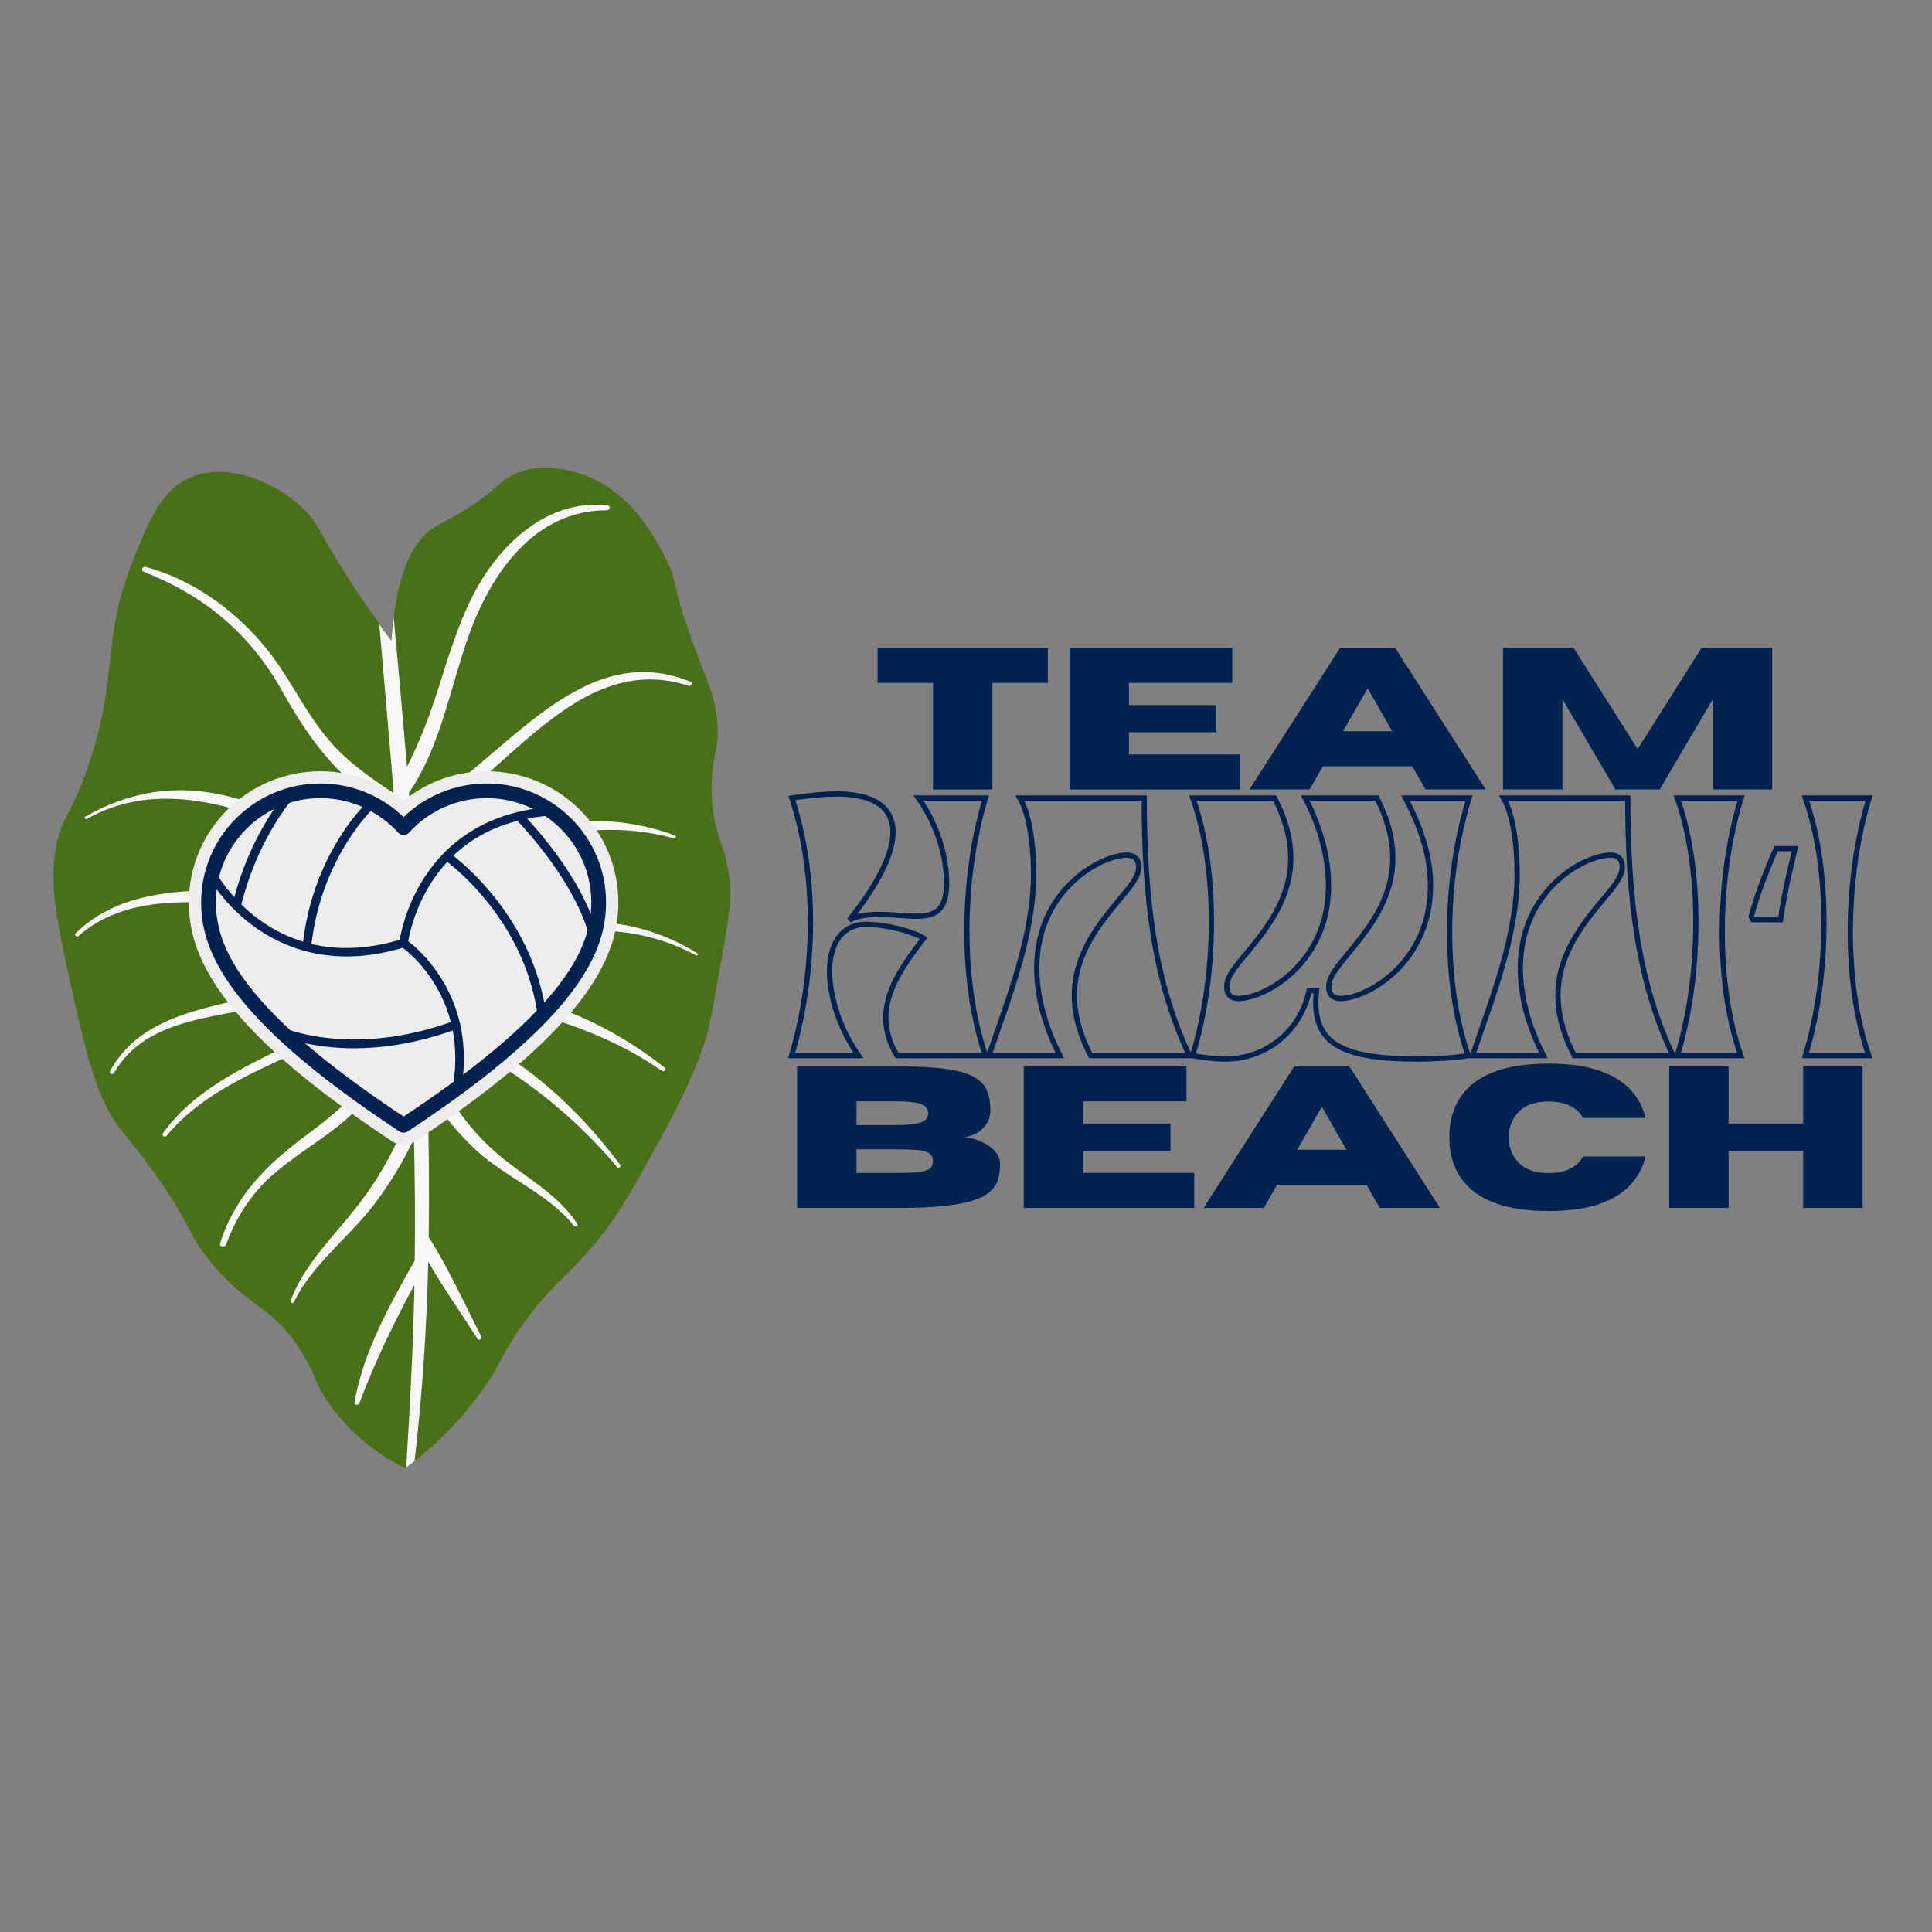
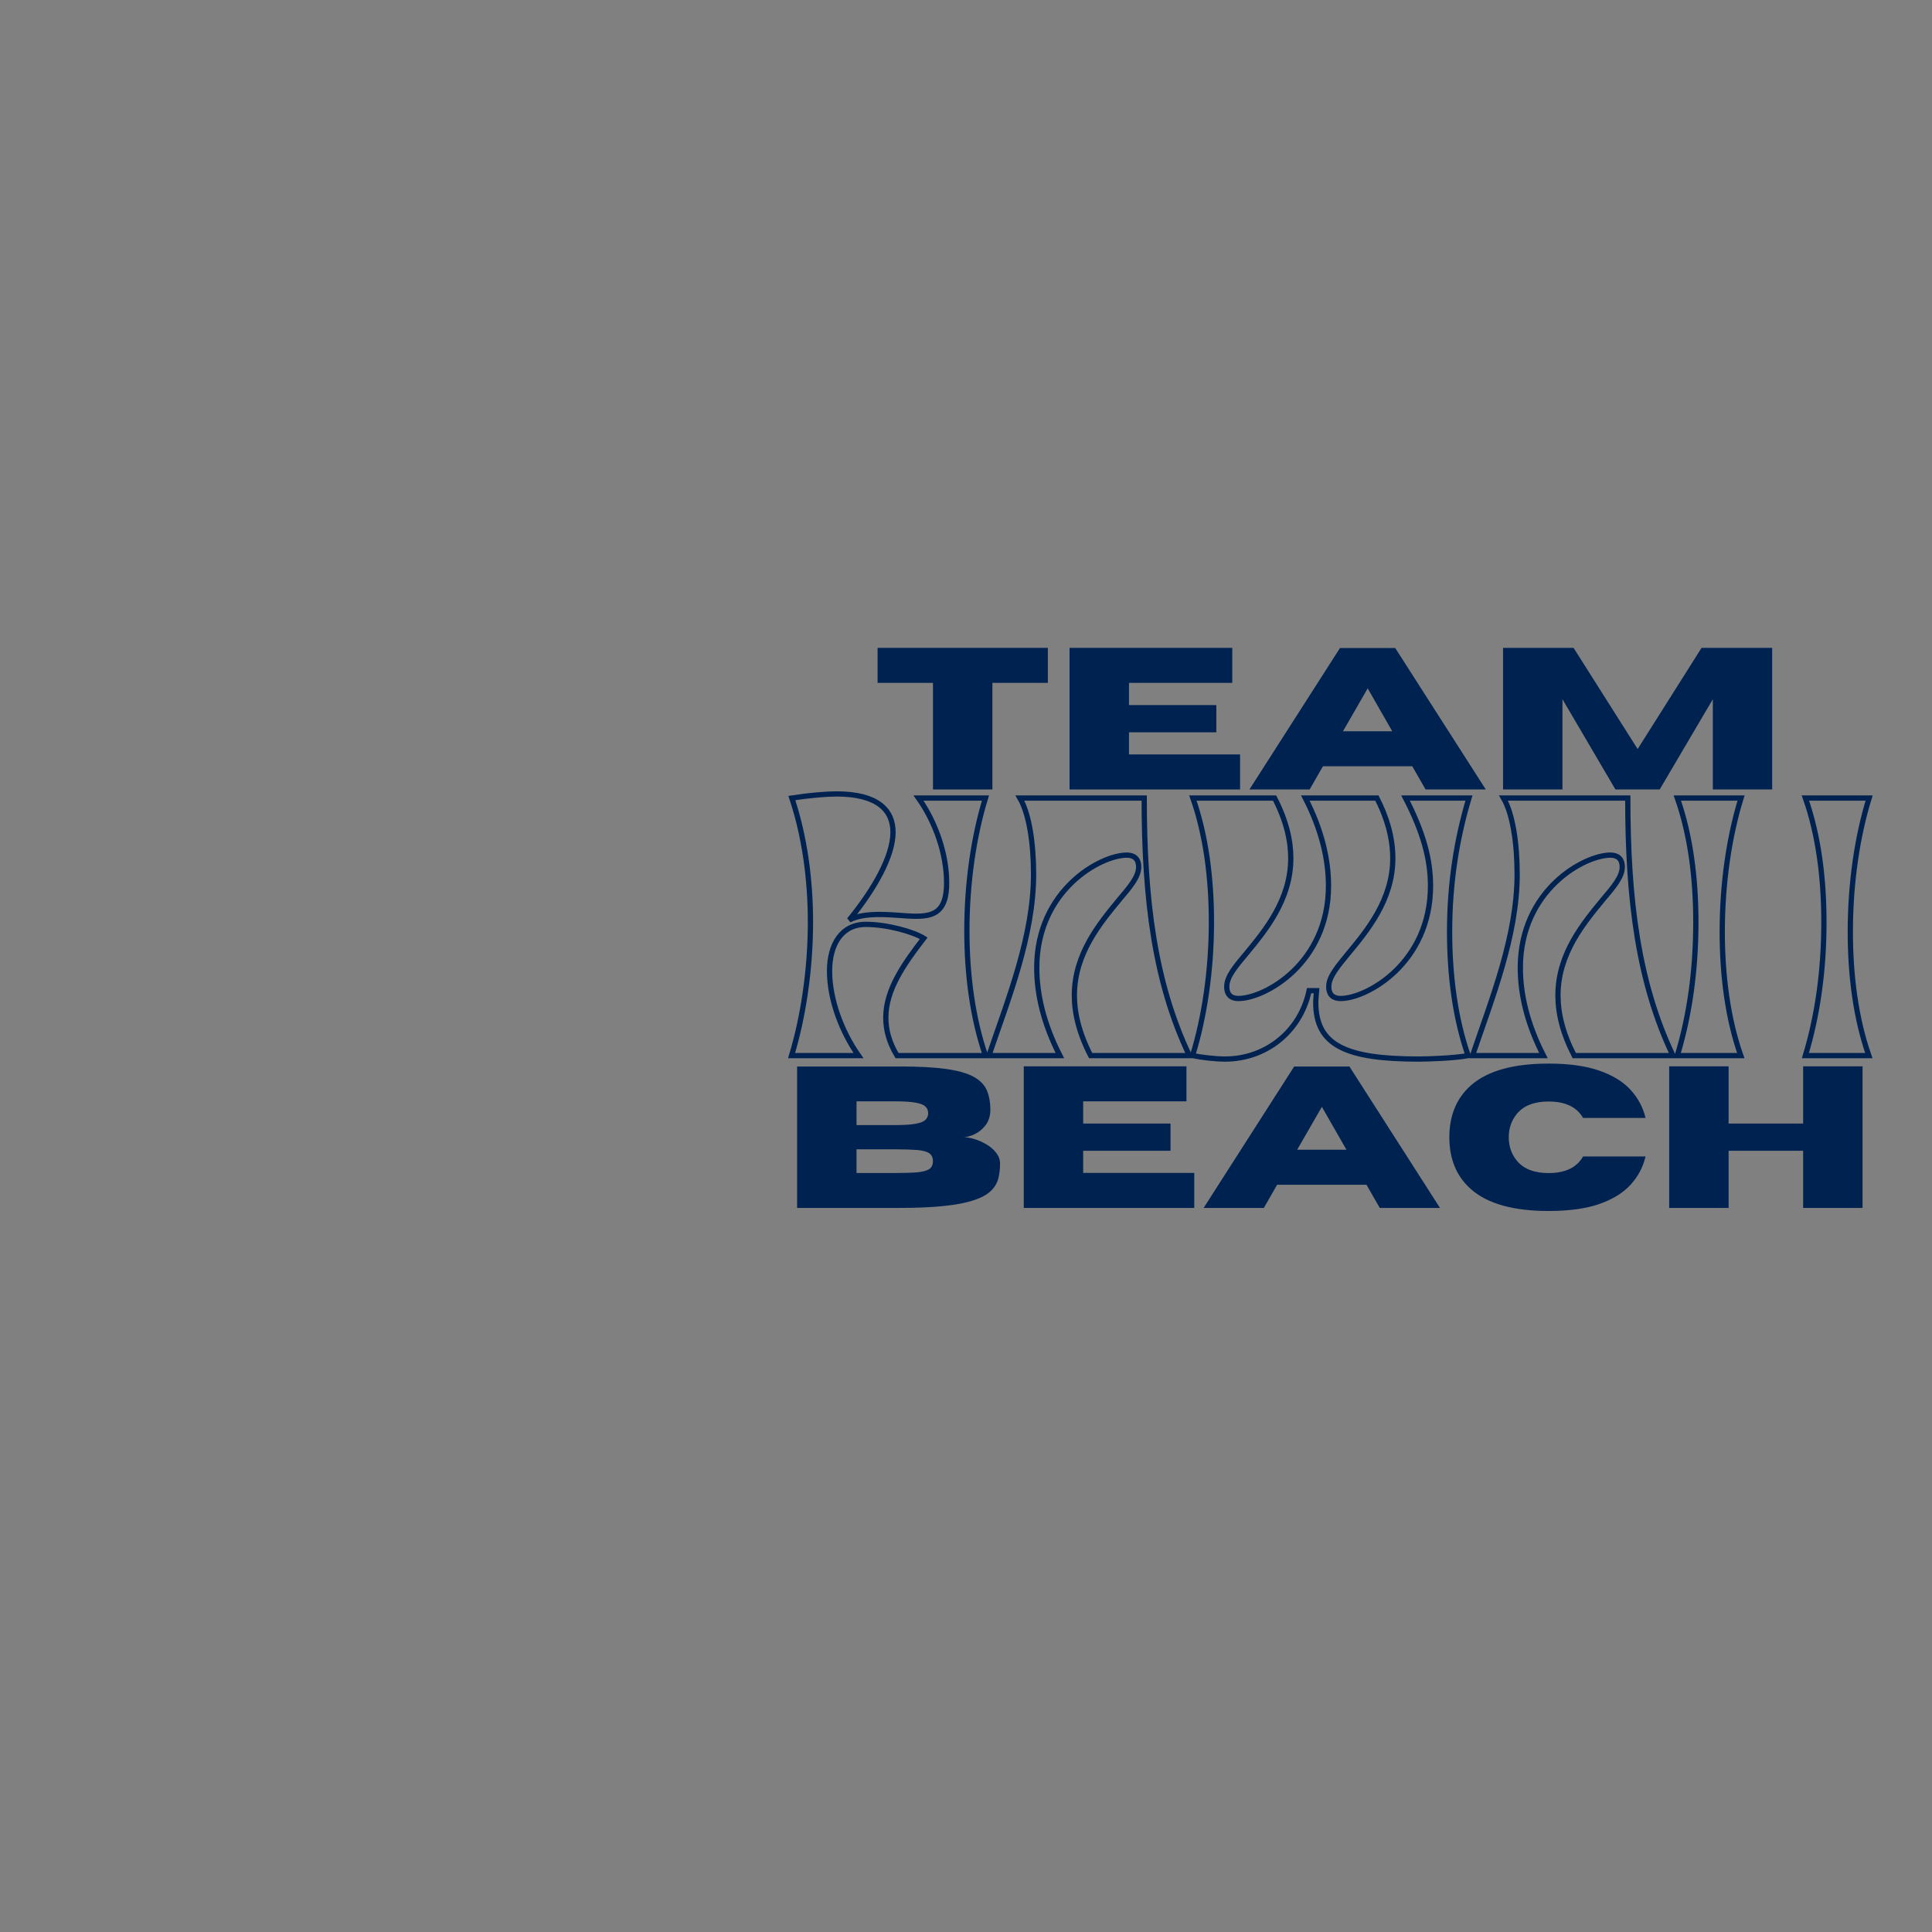
<svg xmlns="http://www.w3.org/2000/svg" width="500" zoomAndPan="magnify" viewBox="0 0 375 375" height="500" preserveAspectRatio="xMidYMid meet" version="1.0">
  <rect x="0" y="0" width="375" height="375" fill="#808080" stroke="none" />
  <defs>
    <g />
    <clipPath id="3f59ab05b5">
      <path d="M 10.352 90.805 L 141.723 90.805 L 141.723 284.965 L 10.352 284.965 Z M 10.352 90.805 " clip-rule="nonzero" />
    </clipPath>
    <clipPath id="1c6c77bc94">
-       <path d="M 14 97 L 136 97 L 136 284.965 L 14 284.965 Z M 14 97 " clip-rule="nonzero" />
-     </clipPath>
+       </clipPath>
    <clipPath id="01b71b8fff">
      <path d="M 36.664 149.691 L 120.016 149.691 L 120.016 222.258 L 36.664 222.258 Z M 36.664 149.691 " clip-rule="nonzero" />
    </clipPath>
  </defs>
  <g clip-path="url(#3f59ab05b5)">
-     <path fill="#497018" d="M 29.52 227.066 C 24.805 220.547 24.188 220.699 21.871 216.973 C 19.859 213.711 17.848 209.516 14.602 195.07 C 11.203 179.809 9.5 172.043 10.777 164.938 C 11.938 158.336 13.52 158.957 16.922 149.25 C 23.262 131.191 19.355 124.746 25.965 108.398 C 29.211 100.359 31.57 94.809 37.25 92.555 C 44.555 89.68 53.676 93.758 58.699 98.535 C 61.754 101.41 61.871 103.195 67.164 111.543 C 70.68 117.098 73.852 121.406 75.977 124.164 C 76.941 109.797 80.887 104.398 84.48 102.223 C 85.945 101.332 88.461 100.32 92.402 97.562 C 96.613 94.613 97.156 93.371 99.59 92.168 C 104.652 89.68 110.18 91.234 112.074 91.777 C 122.469 94.73 127.574 105.059 129.465 108.941 C 131.746 113.602 130.086 112.512 134.336 124.281 C 137.234 132.281 138.82 134.957 139.242 140.355 C 139.668 145.793 138.277 145.832 138.121 152.199 C 137.891 162.996 141.871 163.93 141.719 174.219 C 141.68 177.207 140.867 181.633 139.281 190.527 C 138.395 195.461 137.969 197.906 137.391 200.16 C 136.848 202.215 135.188 208.352 127.766 221.824 C 123.051 230.367 120.691 234.641 117.293 239.105 C 110.297 248.152 106.742 249.125 100.285 258.797 C 96.809 263.996 97.195 264.734 93.984 269.316 C 88.691 276.93 82.816 281.898 78.605 284.969 C 74.238 282.754 68.441 278.949 63.918 272.5 C 60.941 268.27 61.406 267.027 58.469 262.328 C 52.711 253.164 48.574 254.211 41.078 245.164 C 36.398 239.535 37.406 238.406 31.258 229.516 M 31.258 229.516 C 30.758 228.777 30.18 227.961 29.52 227.066 " fill-opacity="1" fill-rule="nonzero" />
-   </g>
+     </g>
  <g clip-path="url(#1c6c77bc94)">
    <path fill="#f8f8f8" d="M 78.297 178.566 C 78.332 178.684 78.332 178.801 78.332 178.918 C 78.141 179.266 78.141 179.691 78.371 180.121 M 78.297 178.566 C 72.035 186.102 63.723 191.691 54.293 194.488 C 43.355 197.711 28.633 196.973 22.102 208.273 C 21.832 208.738 21.098 208.352 21.367 207.887 C 26.66 198.219 37.445 196.121 47.297 193.867 C 59.551 191.07 70.062 185.324 77.832 175.188 C 77.91 175.113 77.988 175.031 78.062 174.957 C 78.062 174.684 78.023 174.449 78.023 174.18 C 77.637 173.789 77.676 173.207 77.91 172.781 C 77.832 171.773 77.754 170.801 77.676 169.789 C 68.402 174.297 58.625 175.809 48.344 175.461 C 36.941 175.074 24.535 173.598 15.219 181.676 C 14.875 181.984 14.332 181.52 14.68 181.168 C 21.715 174.18 31.918 172.82 41.387 172.859 C 47.531 172.898 53.676 173.324 59.781 172.547 C 65.965 171.773 71.84 169.832 77.445 167.074 C 77.484 167.074 77.484 167.074 77.523 167.035 C 77.367 165.211 77.25 163.344 77.098 161.52 C 67.707 164.586 58.391 161.289 49.387 158.258 C 38.602 154.609 27.242 153.094 16.844 158.957 C 16.535 159.113 16.266 158.688 16.574 158.492 C 25.156 153.637 34.004 152.16 43.668 154.414 C 54.566 156.938 65.617 162.918 76.902 158.918 C 76.863 158.336 76.828 157.754 76.75 157.172 C 66.703 152.977 59.898 143.348 54.797 134.184 C 48.496 122.922 39.762 115.66 27.859 110.961 C 27.316 110.766 27.668 109.875 28.207 110.027 C 38.141 112.668 47.066 119.465 53.098 127.699 C 56.883 132.863 59.629 138.766 63.84 143.656 C 67.473 147.93 71.762 150.844 76.246 153.871 C 76.285 153.793 76.363 153.676 76.402 153.598 C 75.512 142.801 74.547 131.969 73.617 121.172 C 74.508 122.379 75.32 123.465 75.977 124.355 C 76.094 122.727 76.246 121.211 76.402 119.777 C 77.215 128.398 77.988 137.016 78.719 145.637 C 78.797 146.727 78.914 147.773 78.992 148.859 C 81.387 144.125 83.281 139.23 84.941 134.066 C 86.914 127.852 88.77 121.562 91.707 115.738 C 96.691 105.836 106.121 96.785 117.949 98.066 C 118.527 98.145 118.41 99.039 117.832 99.039 C 103.688 99 95.301 111.312 90.973 123.387 C 87.379 133.445 85.523 144.938 79.375 153.871 C 79.492 155.23 79.609 156.551 79.688 157.91 C 96.809 149.172 111.996 123.348 133.988 132.316 C 134.531 132.434 134.219 133.289 133.719 133.133 C 111.57 125.832 97.465 152.434 80.148 160.703 C 80.113 160.742 80.035 160.742 79.996 160.742 C 80.148 162.531 80.266 164.355 80.422 166.141 C 89.734 167.113 97.852 162.18 106.816 160.277 C 115.012 158.531 123.129 159.305 130.973 162.141 C 131.32 162.258 131.203 162.84 130.82 162.723 C 121.426 160.16 111.609 160.629 102.453 163.852 C 95.496 166.297 88.152 169.906 80.652 168.859 C 80.77 170.219 80.848 171.578 80.961 172.938 C 85.406 175.227 89.891 177.48 94.723 178.762 C 99.859 180.121 104.613 179.656 109.832 179.148 C 118.992 178.219 127.492 180.199 135.34 185.016 C 135.609 185.168 135.379 185.598 135.109 185.441 C 130.086 182.723 124.441 181.09 118.723 180.742 C 113.93 180.434 109.406 181.441 104.652 181.867 C 96.188 182.645 88.539 179.539 81.156 175.848 C 81.23 177.207 81.348 178.566 81.426 179.926 C 84.016 183.809 87.105 187.109 91.164 189.559 C 95.457 192.16 100.324 193.129 105.078 194.566 C 113.852 197.207 121.812 201.555 129.004 207.227 C 129.348 207.496 128.926 208.121 128.539 207.887 C 119.379 201.52 109.445 198.137 98.742 195.344 C 92.172 193.633 86.102 190.176 81.734 185.016 C 81.93 188.004 82.082 190.953 82.238 193.945 C 84.75 197.402 88.5 199.188 92.211 201.246 C 95.801 203.227 99.281 205.438 102.605 207.926 C 109.406 213.051 115.281 219.301 120.383 226.098 C 120.652 226.449 120.074 226.914 119.805 226.562 C 113.773 219.34 106.703 213.129 98.895 207.926 C 93.832 204.547 86.992 202.176 82.469 197.75 C 82.586 200.078 82.703 202.41 82.777 204.738 C 86.18 211.77 89.93 218.059 95.883 223.379 C 101.254 228.195 107.977 231.34 112.035 237.516 C 112.305 237.941 111.688 238.293 111.379 237.902 C 106.238 231.535 98.082 228.582 92.172 223.031 C 88.73 219.77 85.484 215.887 83.047 211.613 C 83.047 211.77 83.012 211.922 82.973 212.078 C 83.242 221.438 83.359 230.797 83.203 240.117 C 87.105 246.211 90.082 252.93 93.406 259.379 C 93.676 259.883 92.98 260.309 92.672 259.844 C 89.504 254.871 86.062 250.02 83.129 244.895 C 82.816 257.863 81.969 270.754 80.461 283.609 C 79.879 284.035 79.34 284.461 78.836 284.852 C 79.57 273.434 80.148 261.98 80.422 250.562 C 80.422 250.172 80.422 249.785 80.422 249.395 C 76.402 256.852 72.77 264.348 69.754 272.348 C 69.523 272.93 68.711 272.734 68.828 272.113 C 70.527 262.328 75.668 253.242 80.5 244.66 C 80.613 236.738 80.535 228.855 80.344 220.973 C 78.41 225.32 75.785 229.438 73.273 232.895 C 68.285 239.844 60.863 244.969 57.039 252.738 C 56.883 253.086 56.266 252.852 56.383 252.504 C 59.125 245.32 64.574 240.195 69.25 234.25 C 72.035 230.68 74.469 226.875 76.477 222.797 C 77.988 219.73 78.875 216.43 80.113 213.246 C 79.957 208.855 79.762 204.469 79.57 200.078 C 76.055 207.031 71.957 213.516 65.734 218.488 C 61.598 221.789 57 224.465 53.02 227.961 C 48.809 231.652 45.793 236.309 43.898 241.551 C 43.629 242.254 42.508 242.02 42.738 241.281 C 45.676 232 51.938 225.902 59.551 220.273 C 64.148 216.855 68.441 213.363 71.805 208.664 C 74.816 204.43 77.059 199.73 79.34 195.07 C 79.223 192.859 79.07 190.684 78.953 188.469 C 67.859 204.703 44.633 205.402 32.305 220.508 C 31.996 220.895 31.301 220.391 31.609 220 C 43.434 203.418 68.477 202.953 78.41 184.703 C 78.488 184.547 78.566 184.469 78.684 184.352 C 78.605 182.957 78.488 181.598 78.41 180.199 C 78.41 180.16 78.371 180.16 78.371 180.121 " fill-opacity="1" fill-rule="nonzero" />
  </g>
  <g clip-path="url(#01b71b8fff)">
-     <path fill="#ededed" d="M 78.312 222.215 C 77.559 222.215 76.832 221.996 76.207 221.582 C 41.156 198.512 36.66 184.637 36.66 175.125 C 36.66 161.105 48.117 149.703 62.199 149.703 C 68.133 149.703 73.785 151.719 78.34 155.422 C 82.891 151.719 88.543 149.703 94.477 149.703 C 108.559 149.703 120.016 161.105 120.016 175.125 C 120.016 184.637 115.523 198.512 80.469 221.586 C 79.844 221.996 79.117 222.215 78.367 222.215 Z M 78.312 222.215 " fill-opacity="1" fill-rule="nonzero" />
-   </g>
-   <path fill="#002250" d="M 94.477 152.074 C 88.445 152.074 82.645 154.434 78.34 158.598 C 74.031 154.434 68.234 152.074 62.199 152.074 C 49.434 152.074 39.043 162.414 39.043 175.125 C 39.043 184.043 43.418 197.156 77.523 219.605 C 77.758 219.758 78.031 219.84 78.312 219.84 L 78.367 219.84 C 78.645 219.84 78.922 219.758 79.156 219.605 C 113.258 197.156 117.633 184.043 117.633 175.125 C 117.633 162.414 107.246 152.074 94.477 152.074 Z M 114.773 175.125 C 114.773 175.836 114.738 176.578 114.66 177.352 C 111.309 169.094 104.844 161.629 102.324 158.902 C 103.453 158.68 104.617 158.504 105.82 158.379 C 111.219 162.016 114.773 168.164 114.773 175.125 Z M 105.641 194.594 C 102.539 178.473 91.086 168.527 87.984 166.09 C 91.379 162.836 95.547 160.582 100.434 159.328 C 102.242 161.23 111.047 170.84 114.055 180.617 C 113.027 184.438 110.672 188.996 105.641 194.594 Z M 77.293 161.621 L 77.297 161.625 C 77.574 161.914 77.941 162.07 78.355 162.07 C 78.754 162.066 79.133 161.895 79.402 161.602 C 83.246 157.355 88.742 154.922 94.477 154.922 C 97.699 154.922 100.75 155.68 103.457 157.016 C 102.465 157.172 101.504 157.363 100.586 157.586 C 100.52 157.594 100.457 157.609 100.395 157.633 C 94.027 159.211 89.453 162.258 86.211 165.535 C 86.148 165.586 86.09 165.641 86.039 165.711 C 84.488 167.305 83.246 168.945 82.262 170.492 C 78.918 175.742 77.863 180.777 77.59 182.414 C 71.453 184.227 65.73 184.488 60.461 183.23 C 62.102 169.066 69.434 160.113 71.941 157.418 C 73.93 158.5 75.742 159.91 77.293 161.621 Z M 70.375 156.641 C 67.457 159.832 60.527 168.73 58.836 182.785 C 55.953 181.906 53.211 180.562 50.625 178.73 C 49.188 177.711 47.93 176.629 46.852 175.578 C 49.359 165.359 54.238 158.316 56.148 155.84 C 58.062 155.242 60.094 154.922 62.199 154.922 C 65.039 154.922 67.82 155.52 70.375 156.641 Z M 53.234 157.008 C 50.941 160.379 47.578 166.262 45.488 174.164 C 44.059 172.59 43.066 171.195 42.492 170.312 C 43.93 164.469 47.93 159.617 53.234 157.008 Z M 41.906 175.125 C 41.906 174.277 41.965 173.449 42.066 172.633 C 43.535 174.625 46.012 177.492 49.598 180.043 C 52.055 181.793 55.25 183.52 59.184 184.586 C 59.27 184.629 59.363 184.66 59.465 184.668 C 59.484 184.672 59.5 184.672 59.516 184.672 C 61.852 185.273 64.441 185.645 67.289 185.645 C 70.578 185.645 74.207 185.148 78.18 183.969 C 79.551 185 85.289 189.746 87.5 198.379 C 71.887 203.926 60.383 201.273 56.375 199.977 C 43.961 188.504 41.906 180.844 41.906 175.125 Z M 78.34 216.727 C 70.355 211.434 64.094 206.715 59.188 202.48 C 61.598 203.012 64.809 203.473 68.703 203.473 C 73.949 203.473 80.438 202.633 87.867 200.016 C 88.426 202.93 88.57 206.246 88.051 209.961 C 85.133 212.109 81.91 214.359 78.34 216.727 Z M 89.887 208.59 C 90.227 205 89.973 201.777 89.344 198.93 C 89.348 198.824 89.332 198.719 89.293 198.617 C 89.285 198.594 89.27 198.57 89.258 198.547 C 87.062 189.219 80.926 183.977 79.238 182.688 C 79.496 181.188 80.523 176.305 83.707 171.328 C 84.645 169.859 85.68 168.512 86.809 167.285 C 89.543 169.395 101.539 179.512 104.219 196.129 C 100.695 199.824 96.035 203.949 89.887 208.59 Z M 89.887 208.59 " fill-opacity="1" fill-rule="nonzero" />
+     </g>
  <path stroke-linecap="butt" transform="matrix(0.981, 0, 0, 0.981, 92.181, 144.069)" fill="none" stroke-linejoin="miter" d="M 62.652 62 L 75.893 62 C 72.519 57.184 70.168 50.874 70.168 45.262 C 70.168 40.039 72.519 36.036 77.335 36.036 C 81.633 36.036 86.796 37.522 88.799 38.78 C 84.907 43.832 81.298 48.926 81.298 54.483 C 81.298 56.889 81.928 59.367 83.521 62 L 101.017 62 C 98.483 54.611 97.336 46.003 97.336 37.295 C 97.336 27.722 98.722 18.54 101.017 11.039 L 87.764 11.039 C 91.205 15.911 93.332 22.153 93.332 27.834 C 93.332 33.391 90.982 34.426 87.313 34.426 C 85.242 34.426 82.78 34.076 80.024 34.076 C 77.853 34.076 75.725 34.315 74.06 35.167 C 79.056 29.037 82.724 22.556 82.724 17.799 C 82.724 13.39 79.629 10.227 71.543 10.227 C 69.539 10.227 65.986 10.521 62.707 11.039 C 65.241 18.652 66.388 27.149 66.388 35.574 C 66.388 45.206 64.894 54.611 62.652 62 Z M 101.698 62 L 115.74 62 C 112.477 55.631 111.163 49.795 111.163 44.632 C 111.163 29.264 123.77 22.333 128.993 22.333 C 130.307 22.333 131.331 22.962 131.331 24.687 C 131.331 26.631 129.622 28.63 127.439 31.208 C 123.715 35.741 118.608 41.816 118.608 50.074 C 118.608 53.631 119.532 57.535 121.826 62 L 141.366 62 C 134.494 47.556 132.423 31.276 132.423 11.039 L 107.828 11.039 C 109.609 14.075 110.533 19.799 110.533 26.113 C 110.533 38.374 105.534 50.703 101.698 62 Z M 196.684 11.039 L 184.128 11.039 C 187.686 17.911 189.072 23.245 189.072 28.407 C 189.072 43.708 176.46 50.703 171.294 50.703 C 169.923 50.703 168.943 50.074 168.943 48.353 C 168.943 46.409 170.664 44.405 172.779 41.816 C 176.516 37.295 181.611 31.208 181.611 22.962 C 181.611 18.652 180.296 14.593 178.46 11.039 L 164.299 11.039 C 167.573 17.393 168.888 23.245 168.888 28.407 C 168.888 43.764 156.276 50.703 151.057 50.703 C 149.739 50.703 148.759 50.074 148.759 48.353 C 148.759 46.409 150.428 44.405 152.611 41.816 C 156.332 37.295 161.426 31.208 161.426 22.962 C 161.426 19.409 160.518 15.505 158.224 11.039 L 142.055 11.039 C 144.632 18.373 145.724 26.91 145.724 35.518 C 145.724 45.15 144.353 54.316 141.999 62 C 143.724 62.351 146.464 62.685 148.424 62.685 C 156.443 62.685 163.331 57.296 165.051 49.15 L 166.537 49.15 C 166.482 49.906 166.37 50.647 166.37 51.504 C 166.37 59.997 172.389 62.685 186.718 62.685 C 188.61 62.685 193.717 62.518 196.517 62 C 193.944 54.611 192.848 46.114 192.848 37.466 C 192.848 27.834 194.278 19.002 196.684 11.039 Z M 197.382 62 L 211.419 62 C 208.157 55.631 206.842 49.795 206.842 44.632 C 206.842 29.264 219.454 22.333 224.673 22.333 C 225.991 22.333 227.011 22.962 227.011 24.687 C 227.011 26.631 225.302 28.63 223.119 31.208 C 219.398 35.741 214.288 41.816 214.288 50.074 C 214.288 53.631 215.212 57.535 217.506 62 L 237.045 62 C 230.174 47.556 228.102 31.276 228.102 11.039 L 203.512 11.039 C 205.289 14.075 206.213 19.799 206.213 26.113 C 206.213 38.374 201.214 50.703 197.382 62 Z M 237.906 62 L 250.462 62 C 247.884 54.667 246.793 46.114 246.793 37.522 C 246.793 27.89 248.163 18.652 250.517 11.039 L 237.906 11.039 C 240.495 18.373 241.571 26.91 241.571 35.574 C 241.571 45.206 240.312 54.037 237.906 62 Z M 237.906 62 " stroke="#002250" stroke-width="1.039" stroke-opacity="1" stroke-miterlimit="4" />
-   <path stroke-linecap="butt" transform="matrix(0.981, 0, 0, 0.981, 92.181, 144.069)" fill="none" stroke-linejoin="miter" d="M 252.876 35.112 L 252.525 34.482 C 253.059 32.494 253.78 30.272 254.696 27.806 C 255.62 25.344 256.537 23.093 257.453 21.062 L 261.189 21.062 C 260.847 22.516 260.48 24.073 260.098 25.734 C 259.715 27.396 259.369 29.041 259.062 30.674 C 258.755 32.299 258.508 33.777 258.321 35.112 Z M 252.876 35.112 " stroke="#002250" stroke-width="1.039" stroke-opacity="1" stroke-miterlimit="4" />
  <path stroke-linecap="butt" transform="matrix(0.981, 0, 0, 0.981, 92.181, 144.069)" fill="none" stroke-linejoin="miter" d="M 263.245 62 L 275.801 62 C 273.223 54.667 272.132 46.114 272.132 37.522 C 272.132 27.89 273.502 18.652 275.857 11.039 L 263.245 11.039 C 265.834 18.373 266.91 26.91 266.91 35.574 C 266.91 45.206 265.651 54.037 263.245 62 Z M 263.245 62 " stroke="#002250" stroke-width="1.039" stroke-opacity="1" stroke-miterlimit="4" />
  <g fill="#002250" fill-opacity="1">
    <g transform="translate(151.657, 234.458)">
      <g>
        <path d="M 22.766 0 L 3.062 0 L 3.062 -27.453 L 23.188 -27.453 C 26.758 -27.453 29.703 -27.289 32.016 -26.969 C 34.328 -26.645 36.109 -26.133 37.359 -25.438 C 38.609 -24.738 39.457 -23.852 39.906 -22.781 C 40.352 -21.707 40.578 -20.426 40.578 -18.938 C 40.535 -17.758 40.211 -16.785 39.609 -16.016 C 39.004 -15.242 38.297 -14.672 37.484 -14.297 C 36.672 -13.922 35.957 -13.734 35.344 -13.734 C 35.945 -13.734 36.648 -13.613 37.453 -13.375 C 38.254 -13.133 39.035 -12.789 39.797 -12.344 C 40.555 -11.906 41.188 -11.363 41.688 -10.719 C 42.195 -10.082 42.453 -9.359 42.453 -8.547 C 42.453 -7.473 42.328 -6.488 42.078 -5.594 C 41.828 -4.695 41.328 -3.906 40.578 -3.219 C 39.836 -2.531 38.738 -1.945 37.281 -1.469 C 35.82 -0.988 33.914 -0.625 31.562 -0.375 C 29.207 -0.125 26.273 0 22.766 0 Z M 22.125 -16.078 C 23.801 -16.078 25.102 -16.16 26.031 -16.328 C 26.957 -16.492 27.598 -16.742 27.953 -17.078 C 28.316 -17.422 28.5 -17.859 28.5 -18.391 C 28.5 -18.922 28.316 -19.352 27.953 -19.688 C 27.598 -20.031 26.957 -20.281 26.031 -20.438 C 25.102 -20.602 23.801 -20.688 22.125 -20.688 L 14.594 -20.688 L 14.594 -16.078 Z M 22.125 -6.781 C 23.844 -6.781 25.238 -6.82 26.312 -6.906 C 27.383 -7 28.172 -7.203 28.672 -7.516 C 29.172 -7.836 29.422 -8.359 29.422 -9.078 C 29.422 -9.797 29.172 -10.316 28.672 -10.641 C 28.172 -10.961 27.383 -11.164 26.312 -11.25 C 25.238 -11.332 23.844 -11.375 22.125 -11.375 L 14.594 -11.375 L 14.594 -6.781 Z M 22.125 -6.781 " />
      </g>
    </g>
    <g transform="translate(195.65, 234.458)">
      <g>
        <path d="M 36.156 0 L 3.062 0 L 3.062 -27.484 L 34.641 -27.484 L 34.641 -20.688 L 14.594 -20.688 L 14.594 -16.375 L 31.547 -16.375 L 31.547 -11.094 L 14.594 -11.094 L 14.594 -6.797 L 36.156 -6.797 Z M 36.156 0 " />
      </g>
    </g>
    <g transform="translate(233.342, 234.458)">
      <g>
        <path d="M 46.156 0 L 34.469 0 L 31.891 -4.5 L 14.547 -4.5 L 11.969 0 L 0.281 0 L 17.859 -27.453 L 28.578 -27.453 Z M 28 -11.297 L 23.234 -19.625 L 18.438 -11.297 Z M 28 -11.297 " />
      </g>
    </g>
    <g transform="translate(279.787, 234.458)">
      <g>
        <path d="M 20.781 0.594 C 13.988 0.594 8.988 -0.801 5.781 -3.594 C 2.945 -6.062 1.531 -9.438 1.531 -13.719 C 1.531 -17.988 2.945 -21.363 5.781 -23.844 C 8.988 -26.625 13.988 -28.016 20.781 -28.016 C 24.758 -28.016 28.051 -27.555 30.656 -26.641 C 33.258 -25.734 35.281 -24.488 36.719 -22.906 C 38.164 -21.32 39.129 -19.508 39.609 -17.469 L 27.484 -17.469 C 26.266 -19.594 24.031 -20.656 20.781 -20.656 C 18 -20.656 15.945 -19.852 14.625 -18.25 C 13.582 -16.969 13.062 -15.457 13.062 -13.719 C 13.062 -11.969 13.582 -10.453 14.625 -9.172 C 15.945 -7.566 18 -6.766 20.781 -6.766 C 24.031 -6.766 26.266 -7.836 27.484 -9.984 L 39.609 -9.984 C 39.129 -7.922 38.164 -6.098 36.719 -4.516 C 35.281 -2.93 33.258 -1.68 30.656 -0.766 C 28.051 0.141 24.758 0.594 20.781 0.594 Z M 20.781 0.594 " />
      </g>
    </g>
    <g transform="translate(320.927, 234.458)">
      <g>
        <path d="M 40.594 0 L 29.062 0 L 29.062 -11.094 L 14.594 -11.094 L 14.594 0 L 3.062 0 L 3.062 -27.484 L 14.594 -27.484 L 14.594 -16.375 L 29.062 -16.375 L 29.062 -27.484 L 40.594 -27.484 Z M 40.594 0 " />
      </g>
    </g>
  </g>
  <g fill="#002250" fill-opacity="1">
    <g transform="translate(169.185, 153.233)">
      <g>
        <path d="M 23.438 0 L 11.906 0 L 11.906 -20.688 L 1.156 -20.688 L 1.156 -27.484 L 34.203 -27.484 L 34.203 -20.688 L 23.438 -20.688 Z M 23.438 0 " />
      </g>
    </g>
    <g transform="translate(204.541, 153.233)">
      <g>
        <path d="M 36.156 0 L 3.062 0 L 3.062 -27.484 L 34.641 -27.484 L 34.641 -20.688 L 14.594 -20.688 L 14.594 -16.375 L 31.547 -16.375 L 31.547 -11.094 L 14.594 -11.094 L 14.594 -6.797 L 36.156 -6.797 Z M 36.156 0 " />
      </g>
    </g>
    <g transform="translate(242.233, 153.233)">
      <g>
        <path d="M 46.156 0 L 34.469 0 L 31.891 -4.5 L 14.547 -4.5 L 11.969 0 L 0.281 0 L 17.859 -27.453 L 28.578 -27.453 Z M 28 -11.297 L 23.234 -19.625 L 18.438 -11.297 Z M 28 -11.297 " />
      </g>
    </g>
    <g transform="translate(288.678, 153.233)">
      <g>
        <path d="M 55.297 0 L 43.781 0 L 43.781 -17.516 L 33.469 0 L 24.875 0 L 14.594 -17.516 L 14.594 0 L 3.062 0 L 3.062 -27.484 L 16.75 -27.484 L 29.188 -7.844 L 41.594 -27.484 L 55.297 -27.484 Z M 55.297 0 " />
      </g>
    </g>
  </g>
</svg>